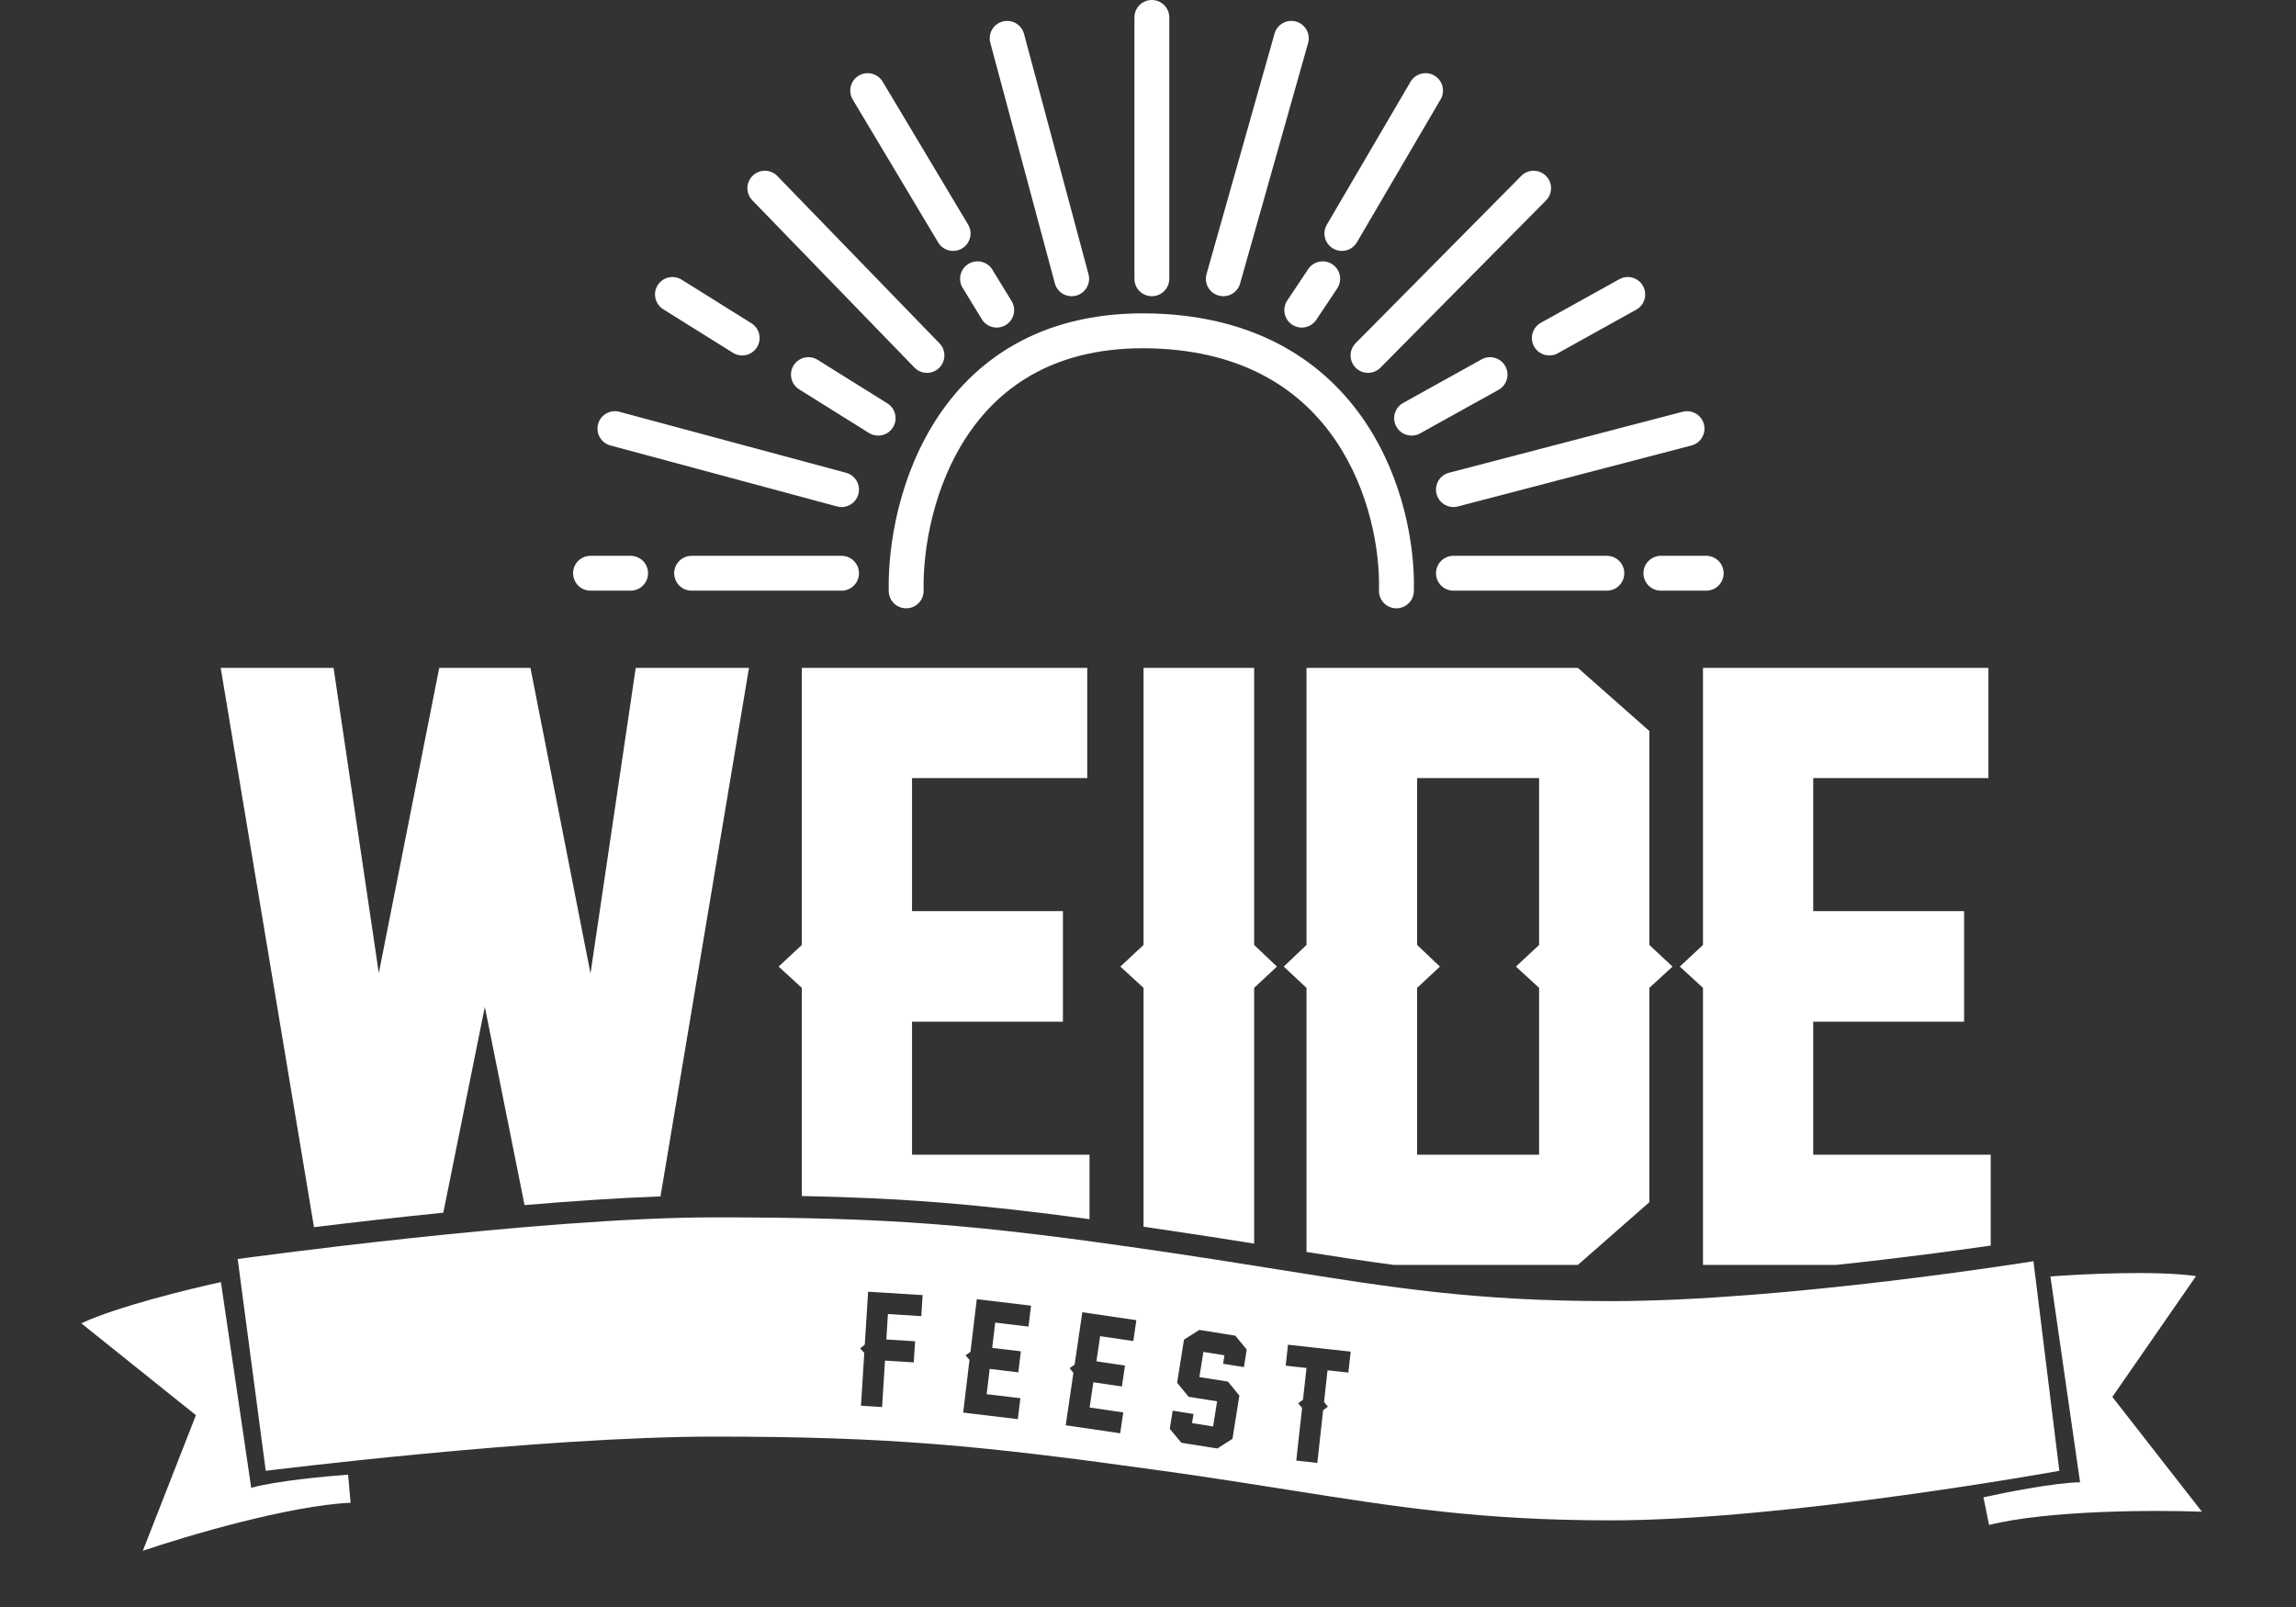
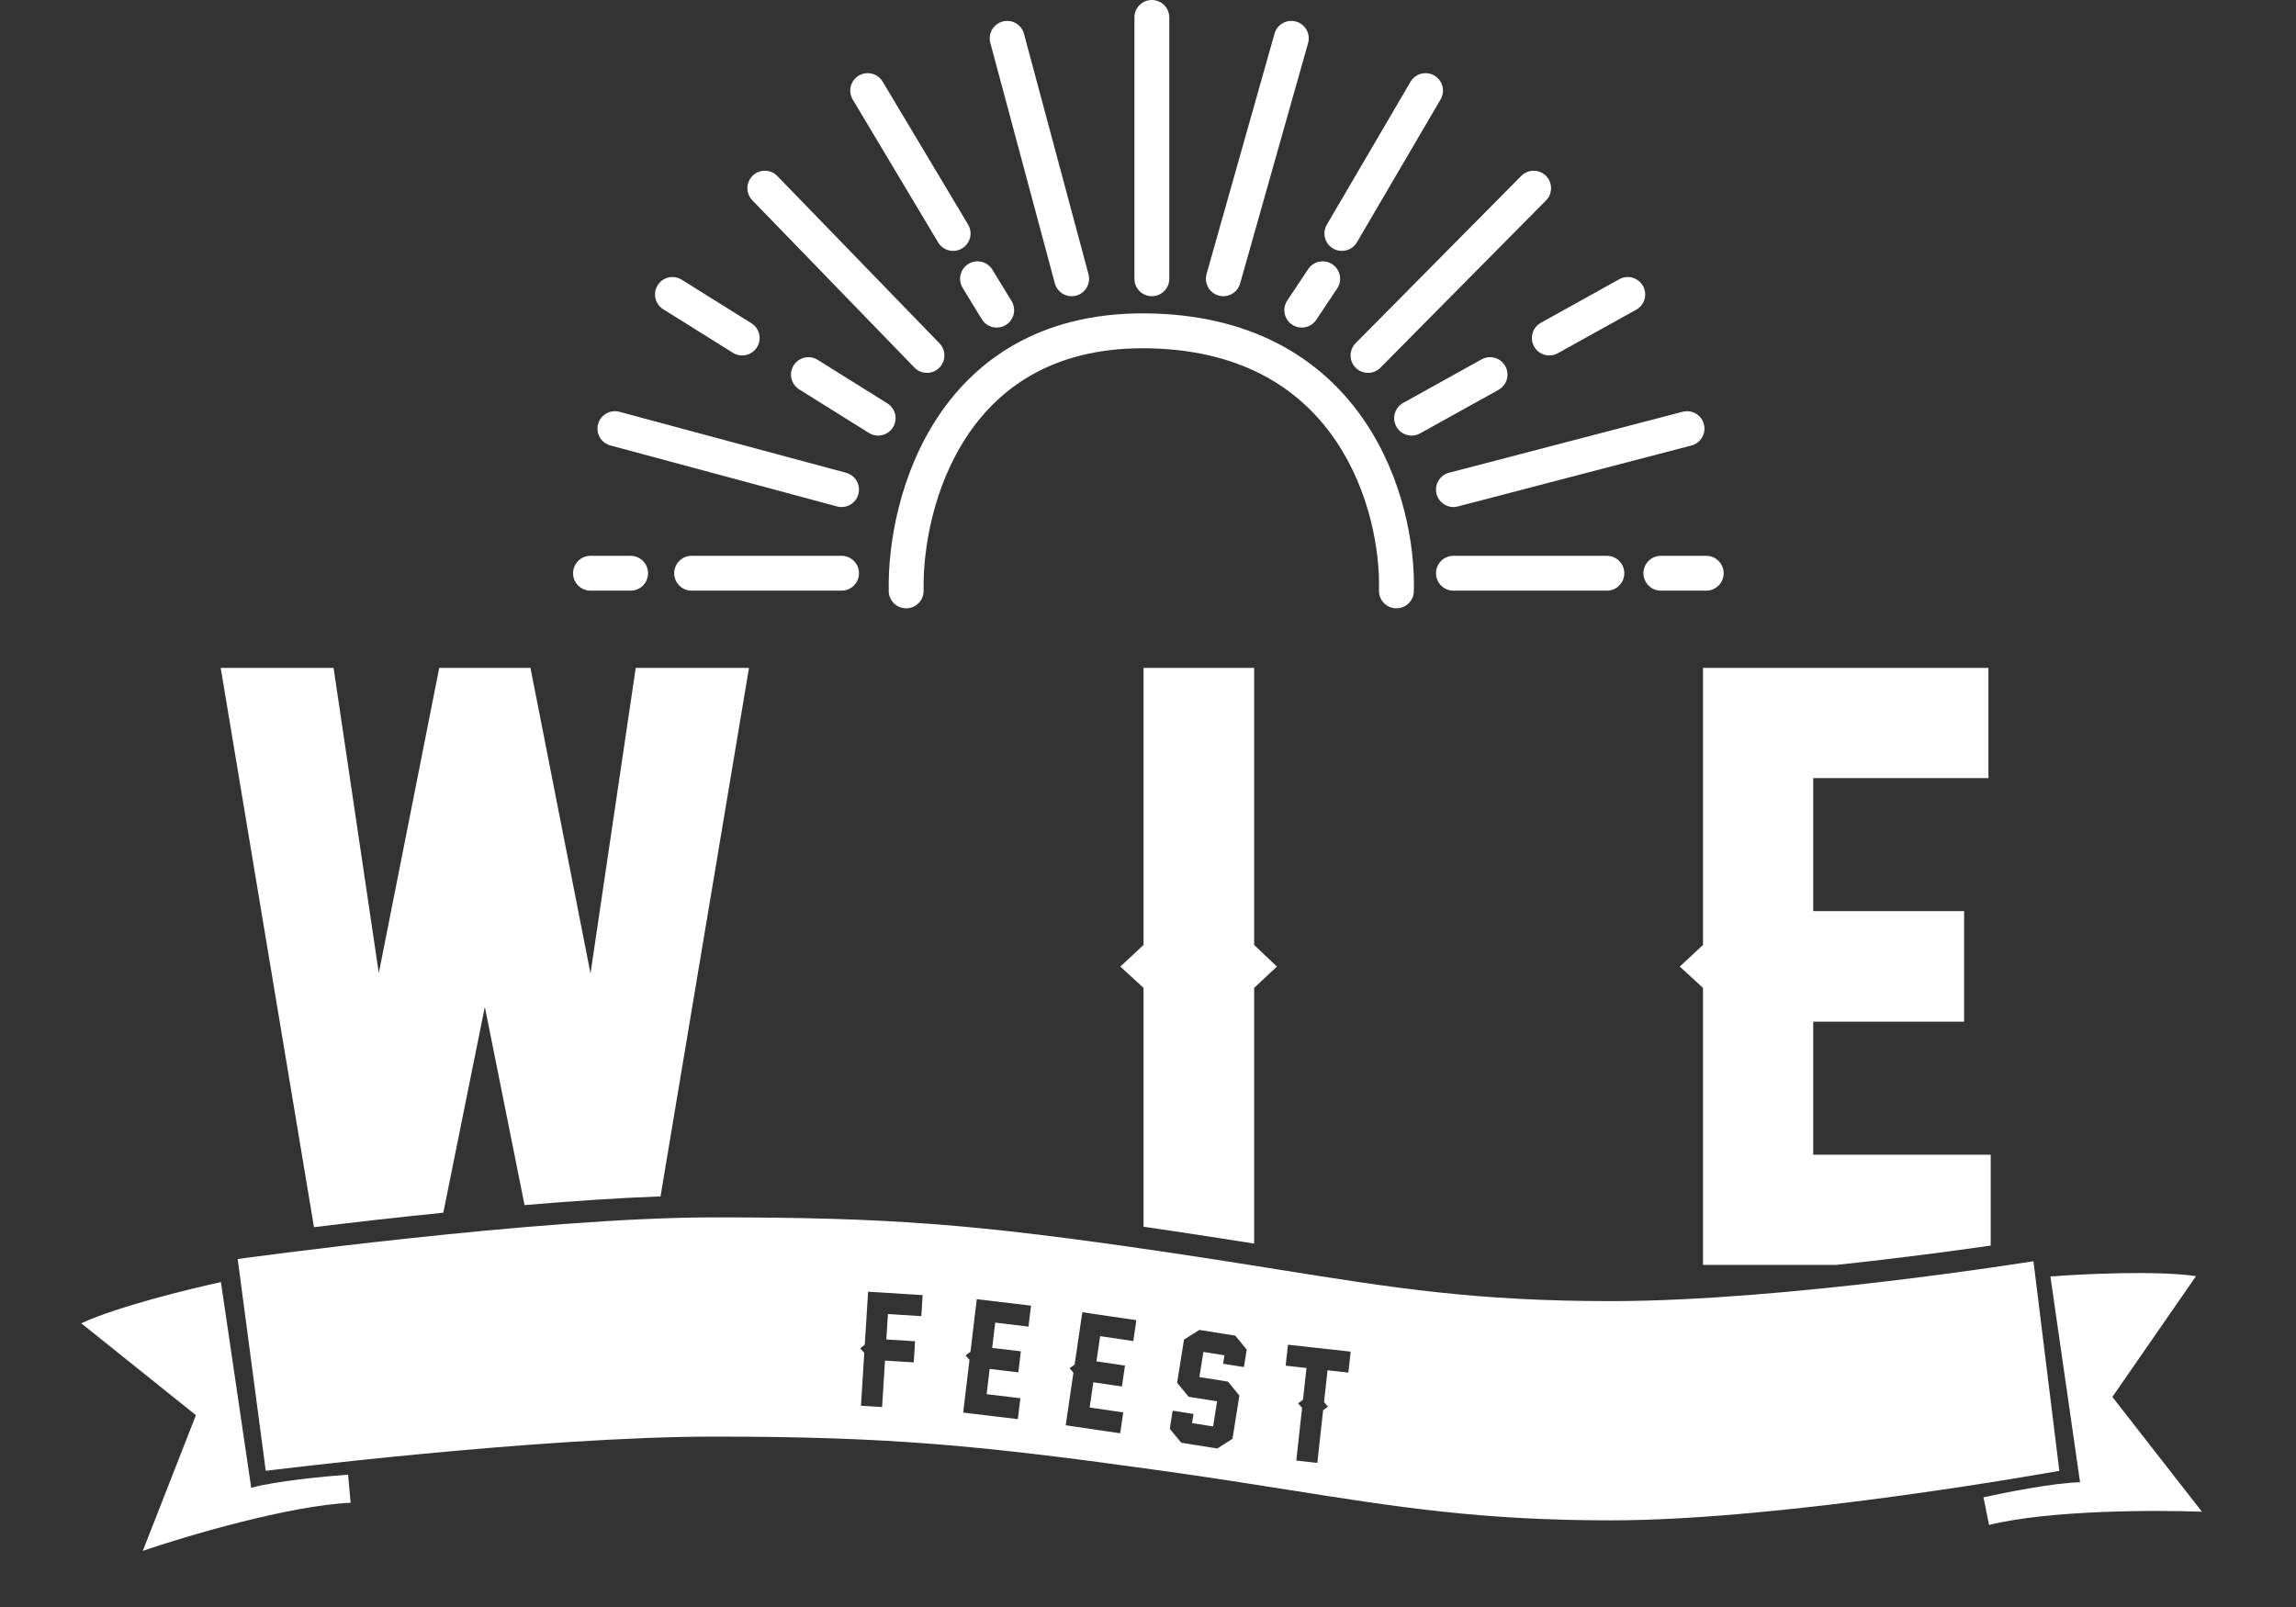
<svg xmlns="http://www.w3.org/2000/svg" width="3121" height="2185" viewBox="0 0 3121 2185" fill="none">
  <rect x="0" y="0" width="3121" height="2185" fill="#333333" stroke="none" />
  <path fill-rule="evenodd" clip-rule="evenodd" d="M897.841 1626.47L1018.12 908H864.163L802.684 1323.37L721.056 908H597.064L514.919 1322.86L453.44 908H300L426.801 1668.32C474.99 1662.44 536.288 1655.35 602.607 1648.63L659.06 1368.84L713.033 1638.31C776.117 1632.96 839.746 1628.62 897.841 1626.47Z" fill="white" />
  <path fill-rule="evenodd" clip-rule="evenodd" d="M2706.01 1693.34C2656.84 1700.42 2580.92 1710.66 2495.96 1719.63H2314.92V1343.01L2283.41 1314.07L2314.92 1284.63V908H2702.91V1057.82H2464.74V1238.65H2669.85V1388.99H2464.74V1569.81H2706.01V1693.34Z" fill="white" />
-   <path fill-rule="evenodd" clip-rule="evenodd" d="M2241.98 993.761L2144.85 908H1775.97V1284.63L1744.98 1314.07L1775.97 1343.01V1702.03C1817.41 1708.6 1856.04 1714.54 1894.34 1719.63H2144.85L2241.98 1634.39V1343.01L2273.49 1314.07L2241.98 1284.63V993.761ZM2060.64 1314.07L2092.15 1343.01V1569.81H1926.31V1343.01L1957.31 1314.07L1926.31 1284.63V1057.82H2092.15V1284.63L2060.64 1314.07Z" fill="white" />
  <path fill-rule="evenodd" clip-rule="evenodd" d="M1704.77 1690.66C1666.68 1684.6 1625.64 1678.18 1580.18 1671.5C1571.44 1670.22 1562.86 1668.96 1554.43 1667.75V1343.01L1522.91 1314.07L1554.43 1284.63V908H1704.77V1284.63L1735.77 1314.07L1704.77 1343.01V1690.66Z" fill="white" />
-   <path fill-rule="evenodd" clip-rule="evenodd" d="M1481.01 1657.45C1330.27 1637.08 1227.3 1628.65 1089.92 1626V1343.01L1058.41 1314.07L1089.92 1284.63V908H1477.91V1057.82H1239.74V1238.65H1444.85V1388.99H1239.74V1569.81H1481.01V1657.45Z" fill="white" />
  <path d="M110.461 1798.99C159.723 1776.21 257.546 1752.19 300.3 1743.03L341.493 2022.65C373.983 2013.52 442.817 2006.93 473.172 2004.78L476.588 2042.99C393.216 2046.71 253.553 2088.08 194.143 2108.3L266.325 1923.95L110.461 1798.99Z" fill="white" />
  <path d="M2985.1 1734.85C2931.38 1727.08 2830.77 1731.96 2787.18 1735.37L2827.47 2015.13C2793.72 2015.64 2725.87 2028.97 2696.16 2035.56L2703.79 2073.16C2784.76 2052.94 2930.42 2052.75 2993.13 2055.18L2871.36 1899.09L2985.1 1734.85Z" fill="white" />
  <path fill-rule="evenodd" clip-rule="evenodd" d="M970.751 1655C732.721 1655 323.086 1711.63 323.086 1711.63L361.236 1999.55C361.236 1999.55 732.721 1953.05 970.751 1953.05C1208.78 1953.05 1332.88 1964.97 1580.27 1999.55C1644.24 2008.49 1699.97 2017.31 1751.55 2025.47C1899.45 2048.89 2013.3 2066.91 2189.78 2066.91C2427.81 2066.91 2799.29 1999.55 2799.29 1999.55L2764.12 1714.61C2764.12 1714.61 2427.81 1768.86 2189.78 1768.86C2006.19 1768.86 1895.34 1751.13 1736.91 1725.78C1689.93 1718.27 1638.76 1710.09 1580.27 1701.5C1324.54 1663.94 1208.78 1655 970.751 1655ZM1206.96 1786.45L1252.35 1789.29L1254.14 1760.68L1180.03 1756.04L1175.53 1827.98L1169.26 1833.23L1174.84 1839.13L1170.34 1911.07L1199.05 1912.86L1203 1849.71L1242.08 1852.15L1243.88 1823.44L1204.8 1820.99L1206.96 1786.45ZM1383.59 1929.32L1309.27 1920.41L1317.85 1848.85L1312.52 1842.63L1319.18 1837.76L1327.76 1766.19L1401.48 1775.03L1398.07 1803.5L1352.82 1798.07L1348.7 1832.43L1387.67 1837.1L1384.25 1865.67L1345.27 1861L1341.15 1895.36L1387 1900.85L1383.59 1929.32ZM1448.64 1937.65L1522.69 1948.53L1526.86 1920.16L1481.17 1913.45L1486.2 1879.21L1525.04 1884.92L1529.22 1856.45L1490.39 1850.74L1495.42 1816.51L1540.51 1823.13L1544.68 1794.76L1471.22 1783.97L1460.74 1855.28L1453.95 1859.98L1459.11 1866.34L1448.64 1937.65ZM1675.34 1956.07L1654.73 1969.2L1605.81 1961.4L1590.1 1942.48L1594.04 1917.78L1622.36 1922.29L1620.38 1934.69L1648.99 1939.25L1654.43 1905.08L1615.77 1898.91L1600.08 1879.89L1609.43 1821.21L1630.26 1808.01L1679.17 1815.81L1694.69 1834.7L1690.89 1858.52L1662.57 1854.01L1664.41 1842.49L1635.8 1837.93L1630.35 1872.1L1669.21 1878.3L1684.71 1897.29L1675.34 1956.07ZM1804.55 1862.91L1832.85 1866.03L1836 1837.53L1750.79 1828.13L1747.65 1856.63L1775.95 1859.75L1771.19 1902.89L1764.58 1907.83L1769.97 1914L1762.06 1985.64L1790.66 1988.8L1798.56 1917.16L1805.07 1912.3L1799.79 1906.05L1804.55 1862.91Z" fill="white" />
  <path fill-rule="evenodd" clip-rule="evenodd" d="M1565.74 0C1578.83 0 1589.44 10.605 1589.44 23.687V378.997C1589.44 392.079 1578.83 402.684 1565.74 402.684C1552.65 402.684 1542.04 392.079 1542.04 378.997V23.687C1542.04 10.605 1552.65 0 1565.74 0ZM1761.76 29.318C1774.35 32.875 1781.68 45.965 1778.12 58.554L1685.7 385.439C1682.14 398.028 1669.05 405.349 1656.45 401.792C1643.86 398.234 1636.53 385.144 1640.09 372.555L1732.51 45.67C1736.07 33.081 1749.17 25.76 1761.76 29.318ZM1362.92 29.233C1375.56 25.845 1388.55 33.342 1391.94 45.978L1479.62 372.863C1483.01 385.499 1475.51 398.488 1462.87 401.876C1450.23 405.264 1437.23 397.767 1433.84 385.131L1346.17 58.246C1342.78 45.611 1350.28 32.621 1362.92 29.233ZM1949.75 102.732C1961.05 109.34 1964.84 123.85 1958.23 135.14L1844.49 329.376C1837.88 340.666 1823.36 344.461 1812.07 337.853C1800.77 331.244 1796.97 316.734 1803.59 305.444L1917.33 111.208C1923.94 99.918 1938.46 96.123 1949.75 102.732ZM1167.32 102.84C1178.56 96.13 1193.11 99.794 1199.82 111.024L1315.94 305.26C1322.65 316.489 1318.98 331.033 1307.75 337.744C1296.51 344.454 1281.97 340.79 1275.25 329.561L1159.14 135.325C1152.42 124.095 1156.09 109.551 1167.32 102.84ZM1023.18 238.81C1032.58 229.707 1047.58 229.945 1056.69 239.341L1277.07 466.74C1286.17 476.136 1285.94 491.132 1276.54 500.234C1267.14 509.337 1252.13 509.099 1243.03 499.703L1022.65 272.305C1013.54 262.908 1013.78 247.912 1023.18 238.81ZM2101.37 238.986C2110.67 248.188 2110.75 263.186 2101.55 272.485L1876.43 499.883C1867.22 509.182 1852.22 509.26 1842.91 500.058C1833.61 490.856 1833.53 475.858 1842.74 466.56L2067.86 239.161C2077.06 229.863 2092.07 229.784 2101.37 238.986ZM1316.41 358.785C1327.58 351.963 1342.17 355.483 1348.99 366.645L1375.06 409.282C1381.88 420.445 1378.36 435.024 1367.19 441.846C1356.03 448.668 1341.44 445.149 1334.62 433.986L1308.55 391.349C1301.73 380.186 1305.25 365.607 1316.41 358.785ZM1811.11 359.288C1822 366.545 1824.95 381.251 1817.69 392.136L1789.25 434.774C1781.99 445.659 1767.28 448.6 1756.39 441.343C1745.5 434.087 1742.56 419.38 1749.82 408.495L1778.25 365.858C1785.51 354.973 1800.22 352.031 1811.11 359.288ZM2233.38 388.812C2239.74 400.248 2235.62 414.669 2224.17 421.022L2117.54 480.24C2106.1 486.594 2091.67 482.473 2085.32 471.037C2078.96 459.602 2083.08 445.181 2094.52 438.827L2201.16 379.609C2212.6 373.256 2227.03 377.376 2233.38 388.812ZM893.978 387.761C900.914 376.668 915.534 373.295 926.632 380.229L1021.42 439.447C1032.52 446.381 1035.89 460.995 1028.96 472.088C1022.02 483.182 1007.4 486.554 996.301 479.621L901.513 420.402C890.415 413.469 887.041 398.855 893.978 387.761ZM2046.18 497.774C2052.53 509.21 2048.41 523.63 2036.97 529.984L1930.33 589.202C1918.89 595.555 1904.47 591.435 1898.11 579.999C1891.75 568.563 1895.88 554.142 1907.32 547.789L2013.95 488.571C2025.39 482.218 2039.82 486.338 2046.18 497.774ZM1078.81 496.723C1085.75 485.629 1100.37 482.257 1111.47 489.19L1206.26 548.409C1217.35 555.342 1220.73 569.956 1213.79 581.05C1206.86 592.143 1192.24 595.516 1181.14 588.582L1086.35 529.364C1075.25 522.431 1071.88 507.817 1078.81 496.723ZM812.991 576.55C816.393 563.918 829.396 556.434 842.033 559.835L1150.09 642.741C1162.73 646.142 1170.22 659.139 1166.82 671.772C1163.41 684.404 1150.41 691.887 1137.77 688.486L829.712 605.581C817.075 602.18 809.588 589.182 812.991 576.55ZM2316.16 576.722C2319.47 589.379 2311.89 602.32 2299.22 605.626L1981.69 688.532C1969.02 691.838 1956.08 684.257 1952.77 671.6C1949.46 658.942 1957.05 646.001 1969.71 642.695L2287.25 559.79C2299.91 556.483 2312.86 564.064 2316.16 576.722ZM779 779.313C779 766.23 789.609 755.625 802.697 755.625H857.2C870.287 755.625 880.897 766.23 880.897 779.313C880.897 792.395 870.287 803 857.2 803H802.697C789.609 803 779 792.395 779 779.313ZM916.442 779.313C916.442 766.23 927.052 755.625 940.139 755.625H1143.93C1157.02 755.625 1167.63 766.23 1167.63 779.313C1167.63 792.395 1157.02 803 1143.93 803H940.139C927.052 803 916.442 792.395 916.442 779.313ZM1952 779.313C1952 766.23 1962.61 755.625 1975.7 755.625H2184.23C2197.32 755.625 2207.93 766.23 2207.93 779.313C2207.93 792.395 2197.32 803 2184.23 803H1975.7C1962.61 803 1952 792.395 1952 779.313ZM2233.99 779.313C2233.99 766.23 2244.6 755.625 2257.69 755.625H2319.3C2332.39 755.625 2343 766.23 2343 779.313C2343 792.395 2332.39 803 2319.3 803H2257.69C2244.6 803 2233.99 792.395 2233.99 779.313Z" fill="white" />
  <path fill-rule="evenodd" clip-rule="evenodd" d="M1315.33 591.593C1268.98 660.711 1254.37 745.809 1255.49 802.817C1255.75 815.914 1245.34 826.738 1232.24 826.995C1219.15 827.252 1208.32 816.844 1208.07 803.747C1206.81 739.797 1222.8 644.406 1275.94 565.172C1330.05 484.479 1421.8 422.156 1566.82 426.185C1711.22 430.196 1802.03 493.894 1855.47 573.189C1908.08 651.244 1923.56 742.858 1921.88 803.937C1921.52 817.031 1910.61 827.352 1897.52 826.991C1884.42 826.629 1874.1 815.722 1874.47 802.628C1875.94 749.071 1862.03 667.785 1816.14 599.702C1771.09 532.859 1694.31 477.18 1565.51 473.601C1437.33 470.041 1360.7 523.933 1315.33 591.593Z" fill="white" />
</svg>